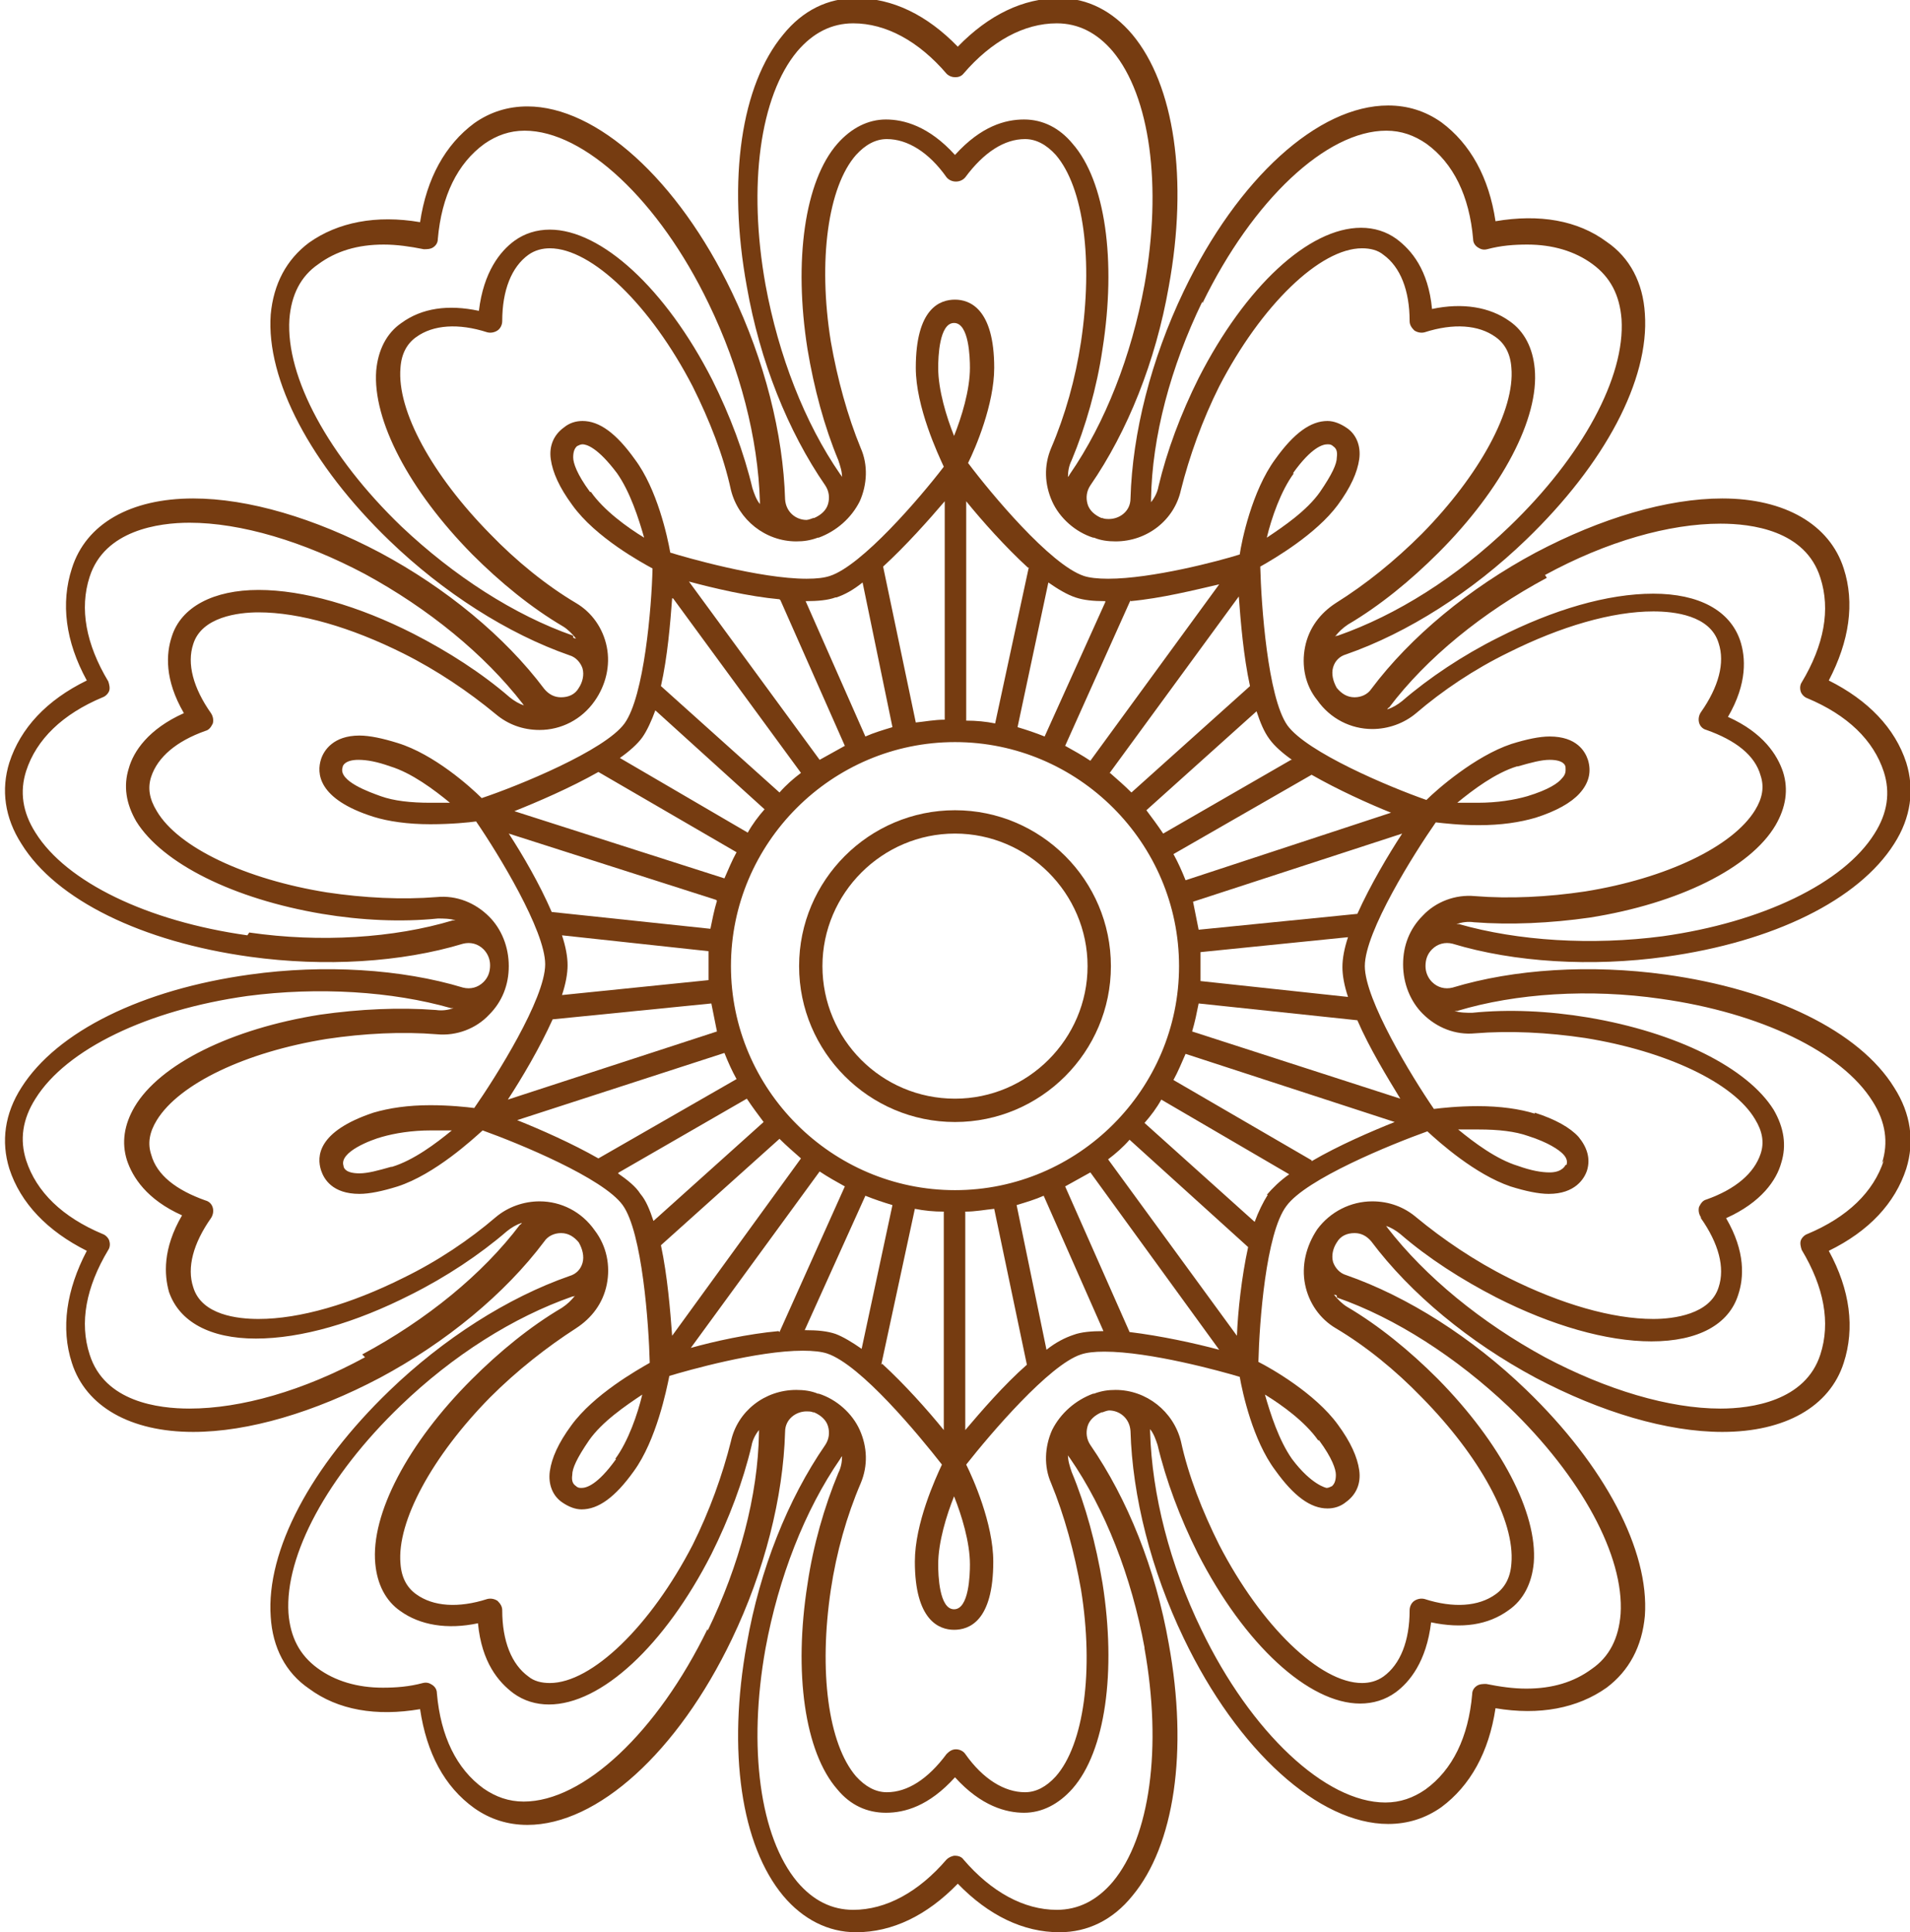
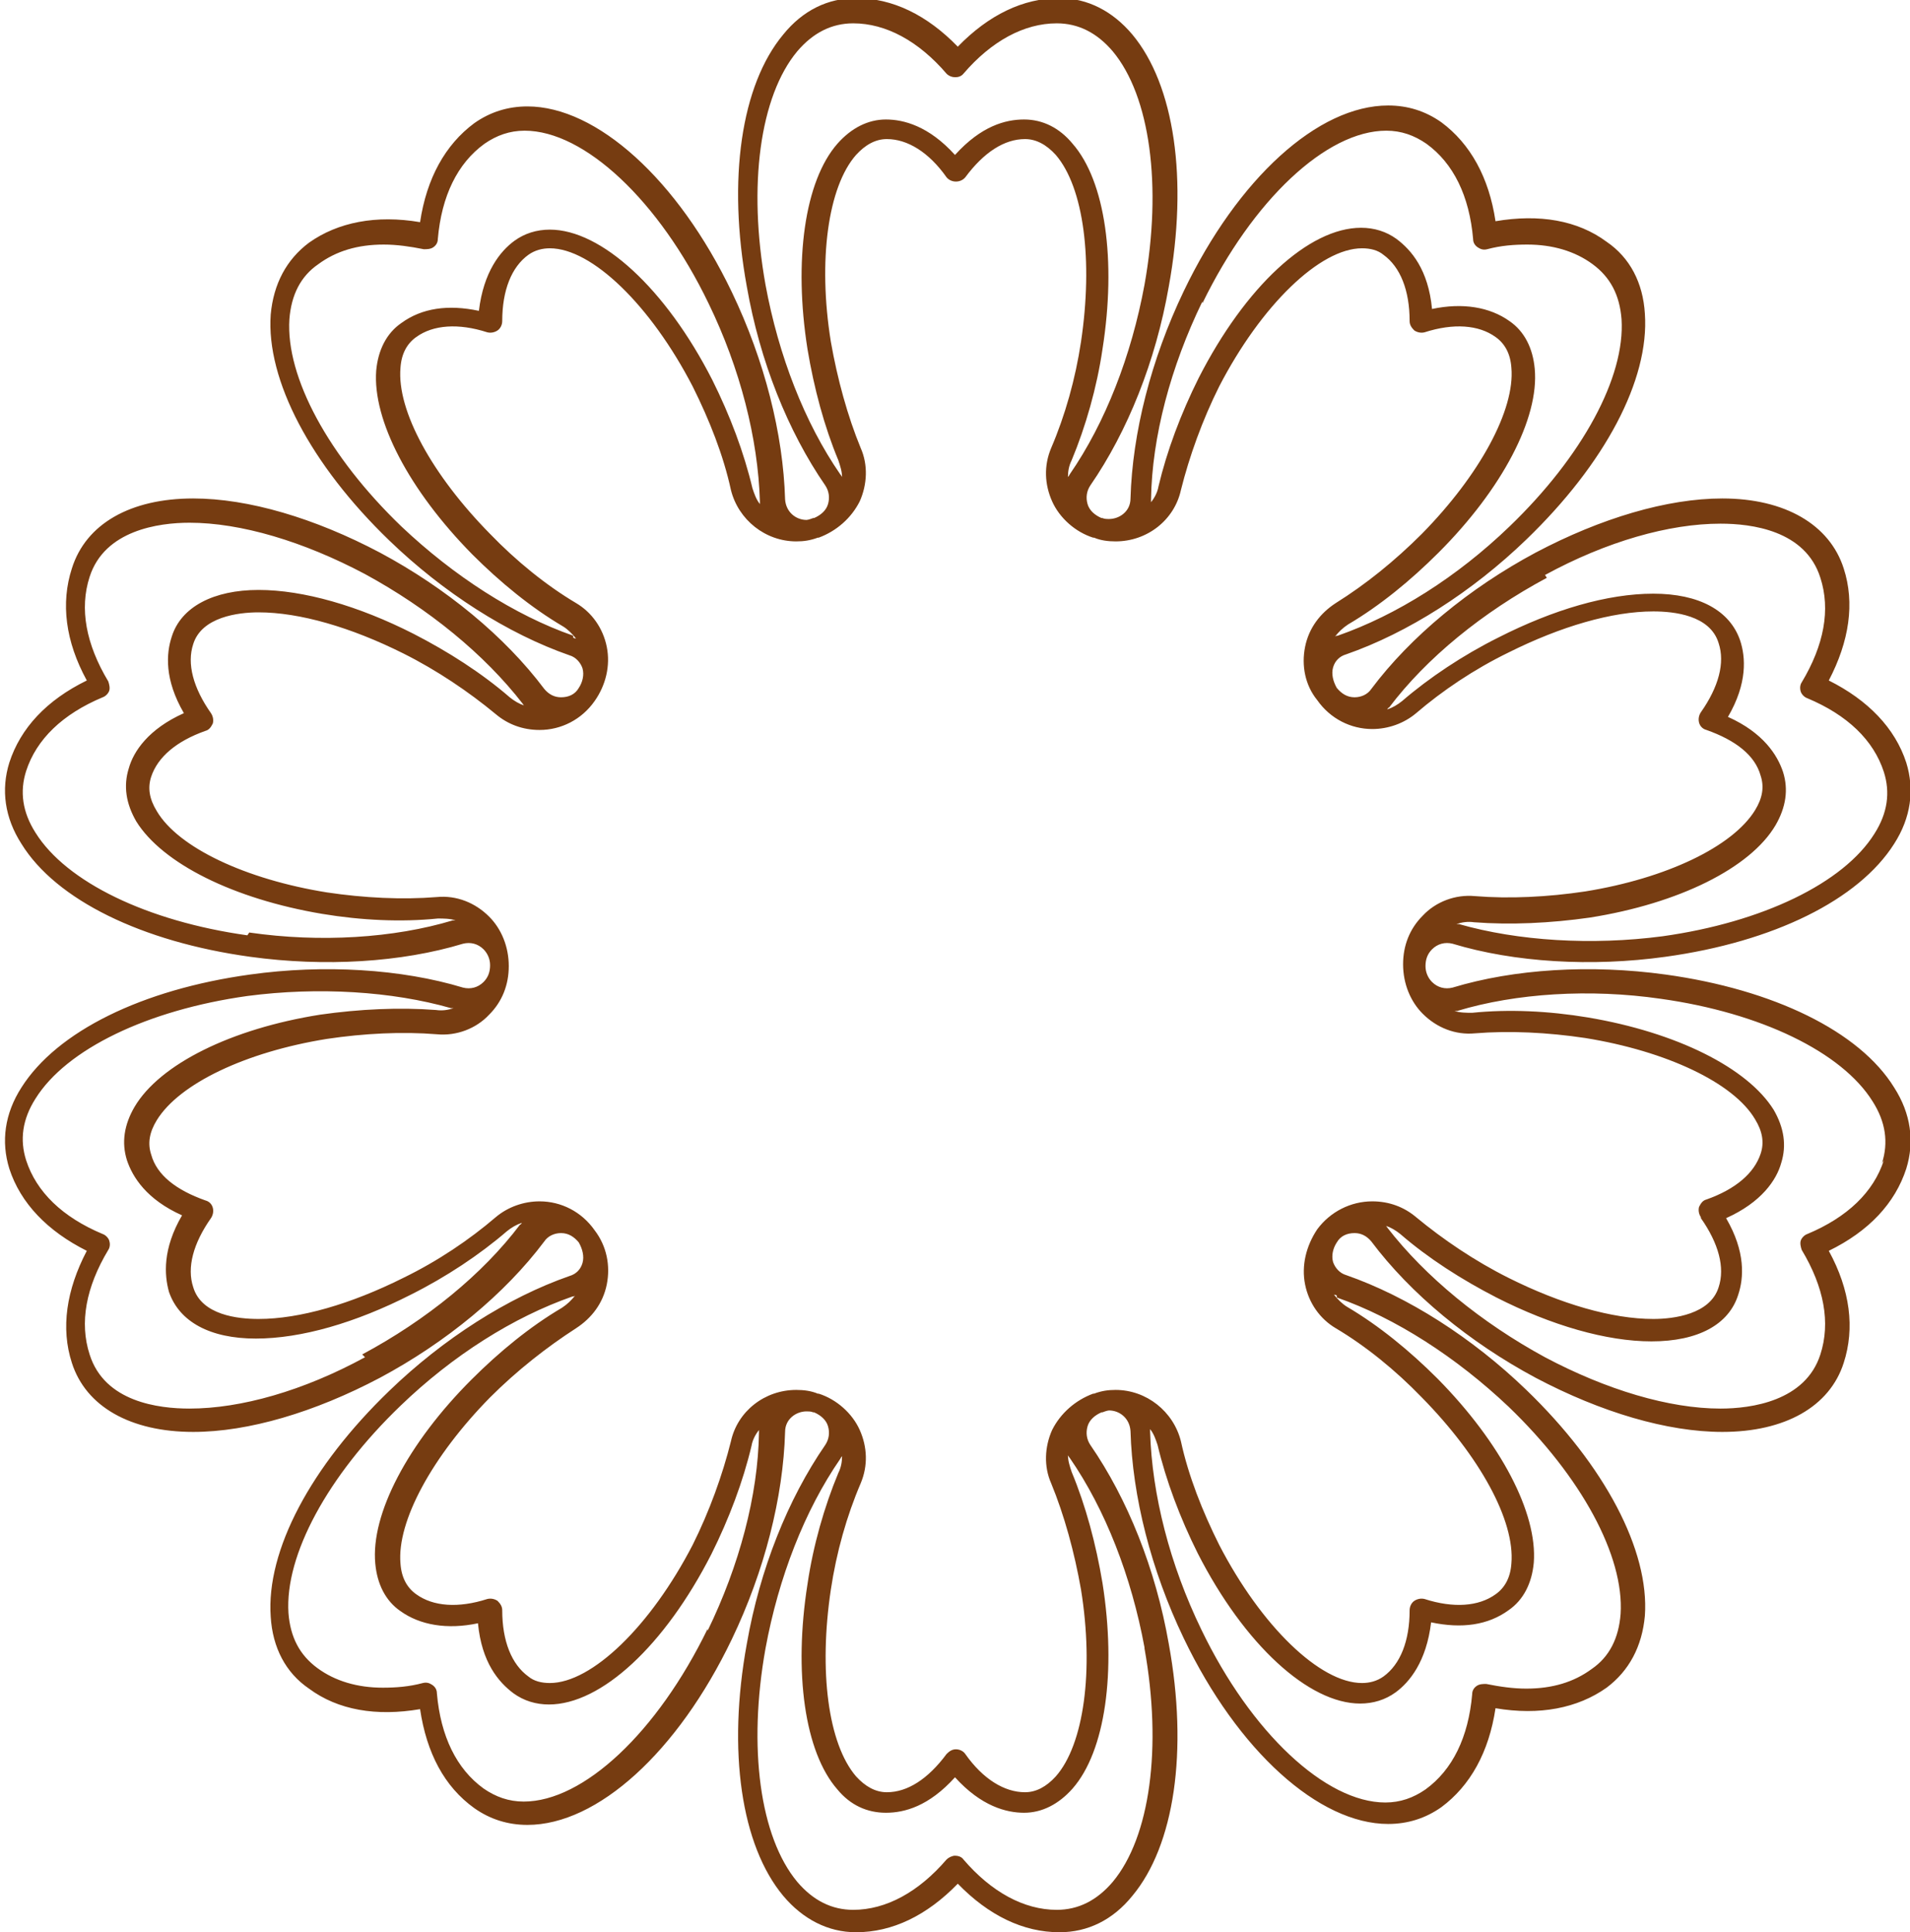
<svg xmlns="http://www.w3.org/2000/svg" id="_ëÎÓÈ_1" data-name="ëÎÓÈ 1" viewBox="0 0 20.46 20.7">
  <defs>
    <style>
      .cls-1 {
        fill: #763c11;
      }
    </style>
  </defs>
-   <path class="cls-1" d="M16.44,11.93c-.16-.05-.37-.08-.61-.08-.21,0-.39.02-.47.03-.24-.35-.74-1.17-.74-1.53,0-.37.53-1.21.76-1.54.09.01.26.03.46.03h0c.24,0,.44-.03.61-.08.22-.07.38-.16.47-.26.1-.11.13-.23.09-.36-.03-.09-.12-.25-.41-.25-.11,0-.25.03-.41.08-.39.13-.8.49-.91.6-.4-.14-1.28-.51-1.49-.8-.21-.3-.28-1.29-.29-1.7.16-.09.6-.35.83-.66.14-.19.21-.35.23-.49.02-.14-.03-.27-.14-.34-.06-.04-.13-.07-.2-.07-.18,0-.36.13-.56.41-.25.34-.36.88-.38,1.02-.22.07-.94.26-1.41.26-.11,0-.2-.01-.26-.03-.36-.12-1-.89-1.24-1.21.08-.16.28-.63.28-1.02,0-.63-.26-.73-.42-.73s-.42.09-.42.73c0,.42.24.93.3,1.06-.26.34-.88,1.06-1.22,1.17-.06.02-.14.03-.25.03-.5,0-1.3-.23-1.46-.28-.03-.17-.14-.68-.38-1-.2-.28-.38-.41-.56-.41-.07,0-.14.02-.2.07-.11.08-.16.2-.14.34.02.14.09.3.23.49.25.35.75.62.86.68-.01.42-.09,1.37-.3,1.66-.21.29-1.14.67-1.53.8-.12-.12-.51-.47-.9-.59-.16-.05-.3-.08-.41-.08-.28,0-.38.16-.41.25-.05.15-.04.43.56.62.16.05.37.08.61.08.23,0,.42-.02.49-.03.24.35.74,1.17.74,1.53,0,.37-.53,1.21-.76,1.54-.08-.01-.26-.03-.47-.03-.24,0-.44.03-.61.08-.6.2-.61.47-.56.62.03.09.12.25.41.25.11,0,.25-.03.41-.08.4-.13.81-.51.91-.6.39.14,1.29.51,1.5.8.21.29.28,1.28.29,1.69-.14.08-.6.34-.84.67-.14.19-.21.35-.23.49-.02.14.03.27.14.34.06.04.13.07.2.07.18,0,.36-.13.56-.41.24-.33.35-.87.38-1.02.2-.06.94-.27,1.43-.27.11,0,.2.01.26.03.36.12.98.87,1.23,1.19-.07.15-.29.63-.29,1.04,0,.63.26.73.42.73s.42-.09.42-.73c0-.41-.22-.9-.29-1.04.26-.33.89-1.07,1.23-1.18.06-.02.14-.03.25-.03.49,0,1.25.21,1.45.27.03.17.14.68.38,1,.2.28.38.41.56.41h0c.07,0,.14-.02.2-.07.11-.08.16-.2.14-.34-.02-.14-.09-.3-.23-.49-.24-.33-.71-.6-.85-.67.01-.42.08-1.38.3-1.67.21-.29,1.12-.66,1.51-.8.13.12.51.46.89.59.16.05.3.08.41.08h0c.28,0,.38-.16.41-.25.04-.13,0-.25-.09-.36-.09-.1-.25-.19-.47-.26ZM14.05,12.43l-1.48-.86c.05-.09.09-.19.13-.28l2.24.73c-.25.1-.6.25-.89.42ZM13.25,14.31l-1.38-1.89c.08-.06.16-.13.23-.21l1.27,1.15c-.07.32-.11.69-.12.95ZM12.1,14.27l-.69-1.56c.09-.05.18-.1.27-.15l1.38,1.9c-.26-.07-.63-.15-.96-.19ZM10.23,12.75c-1.32,0-2.4-1.08-2.4-2.4s1.08-2.4,2.4-2.4,2.4,1.08,2.4,2.4-1.08,2.4-2.4,2.4ZM8.34,14.26c-.33.03-.69.11-.94.18l1.38-1.89c.09.06.18.11.27.16l-.7,1.56ZM7.08,13.34l1.27-1.14c.07.07.15.14.23.21l-1.38,1.9c-.02-.27-.05-.64-.12-.97ZM5.54,12l2.22-.72c.04.1.08.19.13.28l-1.48.85c-.28-.16-.62-.31-.87-.41ZM6.41,8.27l1.48.86c-.05.09-.09.19-.13.28l-2.25-.72c.25-.1.6-.25.9-.42ZM7.59,10.5l-1.57.16c.04-.12.06-.23.06-.32,0-.09-.02-.2-.06-.32l1.57.17c0,.05,0,.11,0,.16,0,.05,0,.1,0,.15ZM7.68,9.65c-.03.1-.05.2-.07.3l-1.7-.18c-.13-.3-.31-.61-.46-.84l2.22.71ZM5.92,10.92l1.7-.17c.02.1.04.2.06.3l-2.24.73c.15-.23.34-.55.48-.86ZM7.21,6.41l1.37,1.87c-.08.06-.16.13-.23.21l-1.27-1.14c.07-.31.1-.67.12-.94ZM8.36,6.43l.69,1.56c-.09.05-.18.1-.27.15l-1.4-1.91c.26.07.64.16.97.19ZM12.11,6.44c.33-.03.69-.12.95-.18l-1.38,1.89c-.09-.06-.18-.11-.27-.16l.7-1.56ZM11.88,8.29l1.39-1.9c.02.27.05.64.12.96l-1.27,1.14c-.07-.07-.15-.14-.23-.21ZM14.92,8.7l-2.22.73c-.04-.1-.08-.19-.13-.28l1.48-.85c.28.16.61.31.86.41ZM12.86,10.2l1.58-.16c-.04.12-.06.23-.06.32,0,.09.02.2.06.32l-1.58-.17c0-.05,0-.11,0-.16,0-.05,0-.1,0-.15ZM12.84,10.75l1.7.18c.13.3.32.61.46.84l-2.23-.72c.03-.1.05-.2.07-.3ZM14.54,9.79l-1.7.17c-.02-.1-.04-.2-.06-.3l2.24-.73c-.15.23-.34.55-.48.86ZM16.26,8.21c.14-.04.25-.07.34-.07.15,0,.17.06.17.08,0,.03.01.07-.04.12-.04.05-.14.12-.37.19-.14.04-.32.07-.53.07-.08,0-.15,0-.22,0,.17-.14.41-.32.64-.39ZM13.83,8.14l-1.37.79c-.06-.09-.12-.17-.18-.25l1.18-1.06c.04.12.08.22.14.3.05.07.14.15.24.22ZM13.85,5.07c.2-.28.32-.31.37-.31.02,0,.04,0,.06.02.03.02.05.05.04.12,0,.07-.05.18-.18.37-.14.2-.39.37-.57.49.05-.21.15-.5.29-.69ZM11.84,6.45l-.65,1.44c-.1-.04-.19-.07-.29-.1l.33-1.55c.1.07.2.13.29.16.09.03.19.04.32.04ZM11.02,6.08l-.36,1.67c-.1-.02-.2-.03-.31-.03v-2.35c.17.21.42.49.66.71ZM10.22,3.46c.16,0,.17.37.17.48,0,.24-.09.53-.17.73-.08-.2-.17-.49-.17-.73,0-.11.01-.48.17-.48ZM10.12,5.37v2.34c-.11,0-.21.02-.31.03l-.35-1.67c.24-.22.49-.5.66-.7ZM8.96,6.4c.09-.03.18-.08.28-.16l.32,1.55c-.1.03-.2.06-.29.1l-.64-1.45s0,0,0,0c.13,0,.24-.01.32-.04ZM6.32,5.27c-.14-.19-.18-.31-.18-.37,0-.07.02-.1.04-.12.02-.01.04-.02.06-.02.04,0,.16.03.37.31.14.2.23.48.29.69-.18-.11-.43-.29-.57-.49ZM6.88,7.9c.05-.07.1-.18.14-.29l1.17,1.06c-.07.08-.13.16-.18.25l-1.37-.8c.1-.07.19-.15.24-.22ZM4.61,8.6c-.21,0-.39-.02-.53-.07-.11-.04-.46-.16-.41-.31,0-.02.03-.08.17-.08.09,0,.2.02.34.07.23.07.47.25.64.39-.07,0-.14,0-.22,0ZM4.19,12.5c-.14.04-.25.07-.34.07-.15,0-.17-.06-.17-.08-.05-.15.3-.28.41-.31.14-.04.32-.07.53-.07.08,0,.15,0,.22,0-.17.14-.41.32-.64.39ZM6.63,12.56l1.37-.79c.06.09.12.17.18.25l-1.18,1.06c-.04-.12-.08-.22-.14-.29-.05-.08-.14-.15-.24-.22ZM6.6,15.63c-.2.28-.32.31-.37.31-.02,0-.04,0-.06-.02-.03-.02-.05-.05-.04-.12,0-.07.05-.18.18-.37.14-.2.39-.37.57-.49-.05.21-.15.5-.29.69ZM8.62,14.25l.65-1.44c.1.04.19.07.29.1l-.33,1.54c-.1-.07-.2-.13-.28-.16-.09-.03-.19-.04-.32-.04ZM9.44,14.62l.36-1.67c.1.02.2.03.31.03v2.34c-.17-.21-.42-.49-.66-.71ZM10.22,17.24c-.16,0-.17-.37-.17-.48,0-.24.09-.53.17-.73.08.2.17.49.17.73,0,.11-.01.48-.17.48ZM10.34,15.33v-2.35c.11,0,.21-.02.31-.03l.35,1.67c-.25.22-.49.5-.66.7ZM11.5,14.3c-.09.03-.19.08-.29.16l-.32-1.55c.1-.03.2-.06.29-.1l.64,1.45s0,0,0,0c-.13,0-.24.01-.32.04ZM14.13,15.43c.14.19.18.31.18.37,0,.07-.02.1-.04.12-.02.01-.04.02-.06.02h0s-.16-.03-.37-.31c-.14-.2-.23-.48-.29-.69.18.11.43.29.57.49ZM13.58,12.8c-.05.08-.1.18-.14.29l-1.18-1.06c.07-.08.13-.16.18-.25l1.37.8c-.1.07-.18.15-.24.22ZM16.77,12.48s-.03.08-.17.08c-.09,0-.2-.02-.34-.07-.23-.07-.47-.25-.64-.39.07,0,.14,0,.22,0,.21,0,.39.02.53.07.22.07.33.15.37.19.05.05.05.09.04.12Z" />
  <path class="cls-1" d="M17.84,10.44c-.8-.11-1.62-.06-2.28.14-.08.02-.16,0-.22-.06-.04-.04-.07-.1-.07-.17h0c0-.07.02-.13.07-.18.06-.06.14-.08.22-.06.66.2,1.49.25,2.28.14,1.16-.16,2.07-.61,2.45-1.21.18-.28.22-.58.13-.87-.12-.37-.41-.67-.83-.88.22-.42.28-.83.16-1.2-.15-.47-.63-.75-1.3-.75-.59,0-1.3.21-2,.58-.71.38-1.34.9-1.76,1.46-.04.06-.11.09-.18.09-.08,0-.14-.04-.19-.1h0c-.04-.07-.06-.15-.04-.22.02-.07.07-.12.14-.14.66-.23,1.35-.67,1.93-1.23.84-.81,1.32-1.71,1.27-2.42-.02-.33-.16-.6-.41-.77-.31-.23-.72-.3-1.19-.22-.07-.47-.27-.83-.58-1.06-.17-.12-.36-.18-.57-.18-.75,0-1.61.78-2.19,1.99-.35.73-.55,1.52-.57,2.22,0,.14-.12.22-.23.22-.02,0-.05,0-.07-.01h-.01c-.07-.03-.13-.08-.15-.15-.02-.07-.01-.14.03-.2.4-.58.7-1.33.84-2.13.21-1.15.06-2.16-.39-2.7-.21-.25-.48-.39-.78-.39-.39,0-.76.18-1.09.52-.33-.34-.7-.52-1.09-.52-.3,0-.57.13-.78.39-.45.54-.6,1.55-.39,2.7.14.8.44,1.55.84,2.13.04.06.05.13.03.2-.02.07-.08.12-.15.15h-.01s-.05.02-.07.02c-.11,0-.22-.08-.23-.22-.02-.7-.22-1.49-.57-2.22-.58-1.21-1.45-1.99-2.19-1.99-.21,0-.4.06-.57.18-.31.23-.51.59-.58,1.06-.47-.08-.88,0-1.19.22-.24.18-.38.44-.41.77-.05.7.43,1.61,1.27,2.42.58.56,1.27,1,1.93,1.23.07.02.12.08.14.14.02.07,0,.15-.04.21h0c-.04.07-.11.1-.19.1-.07,0-.13-.03-.18-.09-.42-.56-1.05-1.08-1.76-1.46-.7-.37-1.41-.58-2-.58-.67,0-1.15.27-1.3.75-.12.37-.07.78.16,1.2-.43.21-.71.51-.83.88-.09.29-.05.59.13.87.37.6,1.29,1.05,2.45,1.21.8.11,1.62.06,2.28-.14.08-.02.16,0,.22.06.04.04.07.1.07.17h0c0,.07-.02.13-.07.18-.06.06-.14.08-.22.06-.66-.2-1.49-.25-2.28-.14-1.16.16-2.07.61-2.45,1.21-.18.28-.22.58-.13.87.12.37.41.67.83.88-.22.42-.28.83-.16,1.2.15.47.63.74,1.3.74.59,0,1.3-.21,2-.58.71-.38,1.34-.9,1.76-1.46.04-.06.11-.09.18-.09.08,0,.14.04.19.1h0c.04.07.06.15.04.22-.02.07-.07.12-.14.14-.66.23-1.35.67-1.93,1.23-.84.81-1.32,1.71-1.27,2.42.02.33.16.6.41.77.31.23.72.3,1.19.22.07.47.26.83.58,1.06.17.12.36.18.57.18.75,0,1.61-.78,2.19-1.99.35-.73.55-1.52.57-2.22,0-.14.12-.22.23-.22.02,0,.05,0,.07.01h.01c.07.03.13.08.15.15.02.07.01.14-.03.2-.4.58-.7,1.33-.84,2.13-.21,1.15-.06,2.16.39,2.7.21.25.48.39.78.39.39,0,.76-.18,1.09-.52.33.34.7.52,1.09.52.3,0,.57-.13.78-.39.45-.54.6-1.55.39-2.7-.14-.8-.44-1.55-.84-2.13-.04-.06-.05-.13-.03-.2.02-.07.08-.12.15-.15h.01s.05-.02.07-.02c.11,0,.22.08.23.22.02.7.22,1.49.57,2.22.58,1.21,1.45,1.99,2.19,1.99.21,0,.4-.06.57-.18.31-.23.51-.59.58-1.06.47.08.88,0,1.19-.22.24-.18.38-.44.41-.77.05-.7-.43-1.61-1.27-2.42-.58-.56-1.27-1-1.93-1.23-.07-.02-.12-.08-.14-.14-.02-.07,0-.15.04-.21h0c.04-.07.11-.1.19-.1.07,0,.13.03.18.09.42.56,1.05,1.08,1.76,1.46.7.37,1.41.58,2,.58h0c.67,0,1.15-.27,1.3-.74.12-.37.07-.78-.16-1.2.43-.21.71-.51.83-.88.09-.29.05-.59-.13-.87-.37-.6-1.29-1.05-2.45-1.21ZM18.22,13.05c.19.27.26.53.19.74-.09.29-.48.34-.7.34h0c-.44,0-.99-.16-1.55-.44-.36-.18-.7-.41-.99-.65-.13-.11-.29-.17-.47-.17-.23,0-.45.11-.59.3h0c-.12.18-.17.39-.13.59.04.2.16.37.33.47.32.19.64.45.92.74.62.63,1,1.32.96,1.78-.01.15-.07.26-.17.33-.18.13-.45.15-.76.05-.04-.01-.08,0-.11.02-.03.02-.05.06-.05.1,0,.33-.1.58-.28.71-.07.05-.15.07-.23.07-.45,0-1.08-.61-1.53-1.48-.18-.36-.33-.74-.41-1.11-.08-.32-.37-.55-.7-.55-.08,0-.15.01-.23.04h-.01c-.19.07-.35.21-.44.39-.08.18-.09.39-.01.57.14.34.25.74.32,1.14.14.87.03,1.66-.27,2-.1.11-.21.17-.33.17-.22,0-.45-.14-.64-.41-.02-.03-.06-.05-.1-.05s-.07.02-.1.05c-.2.27-.42.41-.64.41-.12,0-.23-.06-.33-.17-.3-.35-.4-1.13-.27-2,.06-.4.17-.79.32-1.14.08-.19.07-.39-.01-.57-.08-.18-.25-.33-.44-.39h-.01c-.07-.03-.15-.04-.23-.04-.34,0-.63.23-.7.55-.09.36-.23.75-.41,1.11-.45.87-1.08,1.48-1.53,1.48-.09,0-.17-.02-.23-.07-.18-.13-.28-.38-.28-.71,0-.04-.02-.07-.05-.1-.03-.02-.07-.03-.11-.02-.31.1-.58.08-.76-.05-.1-.07-.16-.18-.17-.33-.04-.45.34-1.15.96-1.78.29-.29.61-.54.92-.74.17-.11.29-.27.33-.47.04-.2,0-.41-.13-.58h0c-.14-.2-.36-.31-.59-.31-.17,0-.34.06-.47.17-.28.24-.62.47-.99.65-.56.28-1.11.44-1.55.44-.22,0-.61-.04-.7-.34-.07-.21,0-.47.19-.74.02-.03.03-.07.02-.11-.01-.04-.04-.07-.08-.08-.31-.11-.52-.27-.58-.49-.04-.12-.02-.24.06-.37.24-.39.95-.73,1.82-.87.4-.06.81-.08,1.18-.05.21.02.42-.06.56-.21.14-.14.21-.32.21-.52h0c0-.21-.08-.4-.21-.53-.15-.15-.35-.23-.56-.21-.37.03-.78.01-1.18-.05-.87-.14-1.59-.48-1.82-.87-.08-.13-.1-.25-.06-.37.07-.21.27-.38.58-.49.04-.01.06-.04.08-.08.01-.04,0-.08-.02-.11-.19-.27-.26-.53-.19-.74.09-.29.48-.34.7-.34.44,0,.99.16,1.55.44.36.18.7.41.99.65.13.11.29.17.47.17.23,0,.45-.11.59-.31h0c.12-.17.17-.38.13-.58-.04-.2-.16-.37-.33-.47-.32-.19-.64-.45-.92-.74-.62-.63-1-1.32-.96-1.78.01-.15.07-.26.17-.33.18-.13.45-.15.76-.05.04.01.08,0,.11-.02.03-.02.05-.06.05-.1,0-.33.1-.58.28-.71.07-.05.15-.07.23-.07.45,0,1.08.61,1.53,1.48.18.36.33.74.41,1.11.08.32.37.55.7.55.08,0,.15-.01.23-.04h.01c.19-.07.35-.21.44-.39.08-.18.09-.39.01-.57-.14-.34-.25-.74-.32-1.14-.14-.87-.03-1.66.27-2,.1-.11.21-.17.33-.17.22,0,.45.14.64.41.05.06.15.06.2,0,.2-.27.42-.41.64-.41.12,0,.23.06.33.17.3.35.4,1.13.27,2-.06.4-.17.79-.32,1.14-.08.19-.07.39.01.57.08.18.25.33.44.39h.01c.07.03.15.04.23.04.34,0,.63-.23.7-.55.09-.36.23-.75.41-1.11.45-.87,1.08-1.48,1.53-1.48.09,0,.17.02.23.07.18.13.28.38.28.71,0,.04.02.07.05.1.03.02.07.03.11.02.31-.1.58-.08.76.05.1.07.16.18.17.33.04.45-.34,1.15-.96,1.78-.29.29-.6.54-.92.74-.17.11-.29.27-.33.47-.04.2,0,.41.13.57h0c.14.2.36.31.59.31.17,0,.34-.06.47-.17.28-.24.62-.47.99-.65.56-.28,1.11-.44,1.55-.44.22,0,.61.04.7.34.07.21,0,.47-.19.74-.02.03-.03.07-.02.11.01.04.04.07.08.08.31.11.52.27.58.49.04.12.02.24-.06.37-.24.39-.95.73-1.82.87-.4.06-.81.08-1.18.05-.21-.02-.42.06-.56.21-.14.14-.21.32-.21.52h0c0,.21.08.4.21.53.15.15.35.23.56.21.37-.03.78-.01,1.18.05.87.14,1.59.48,1.82.87.08.13.1.25.06.37-.07.21-.27.38-.58.49-.04.01-.06.04-.08.08-.01.04,0,.08.02.11ZM16.55,6.16c.66-.36,1.33-.55,1.88-.55.33,0,.91.07,1.07.58.11.34.04.72-.2,1.12-.02.03-.02.07-.01.1.01.03.04.06.07.07.43.18.71.45.82.79.07.22.04.44-.1.66-.33.53-1.2.95-2.27,1.1-.76.1-1.55.05-2.18-.13-.01,0-.02,0-.03,0,.06-.02.12-.03.19-.02.39.03.82.01,1.24-.05.95-.15,1.72-.53,1.99-.99.11-.19.14-.38.08-.57-.06-.18-.21-.42-.59-.59.21-.36.19-.64.13-.82-.11-.32-.44-.5-.93-.5s-1.07.17-1.66.47c-.38.19-.74.43-1.03.68-.05.04-.1.07-.16.09,0,0,.01-.02.02-.02.4-.53,1-1.02,1.69-1.39ZM12.88,3.25c.54-1.11,1.33-1.85,1.97-1.85.16,0,.3.05.43.14.29.21.46.56.5,1.02,0,.04.02.07.05.09.03.02.06.03.1.02.15-.04.29-.05.43-.05.27,0,.51.07.7.21.19.14.29.33.31.59.04.62-.42,1.47-1.2,2.22-.56.54-1.21.95-1.84,1.17,0,0-.02,0-.03.01.04-.05.08-.09.14-.13.34-.2.67-.47.97-.77.68-.68,1.08-1.44,1.03-1.97-.02-.22-.11-.4-.27-.51-.21-.15-.5-.2-.83-.13-.04-.42-.22-.63-.38-.75-.11-.08-.24-.12-.38-.12-.56,0-1.24.63-1.74,1.61-.19.38-.34.78-.43,1.16-.01.06-.04.12-.08.17,0-.01,0-.02,0-.03.01-.67.21-1.42.55-2.12ZM8.2,3.05c-.19-1.06-.06-2.02.34-2.5.17-.2.37-.3.6-.3.35,0,.7.19,1,.54.05.05.14.05.18,0,.3-.35.65-.54,1-.54.23,0,.43.1.6.3.4.48.53,1.44.34,2.5-.14.76-.42,1.48-.8,2.03,0,0-.01.02-.02.03,0-.06.01-.12.04-.18.15-.36.27-.78.33-1.19.15-.95.03-1.8-.32-2.2-.14-.17-.32-.26-.52-.26s-.46.07-.74.38c-.28-.31-.55-.38-.74-.38s-.37.09-.52.26c-.35.4-.47,1.25-.32,2.2.07.42.18.83.33,1.19.02.06.04.12.04.18,0,0-.01-.02-.02-.03-.38-.55-.66-1.27-.8-2.03ZM6.14,6.81c-.63-.22-1.28-.64-1.84-1.17-.78-.75-1.24-1.6-1.2-2.22.02-.26.12-.46.31-.59.19-.14.42-.21.7-.21.14,0,.28.02.43.05.03,0,.07,0,.1-.02.03-.02.05-.05.05-.09.04-.46.21-.81.5-1.02.13-.09.27-.14.43-.14.64,0,1.44.75,1.97,1.85.34.7.53,1.45.55,2.12,0,.01,0,.02,0,.03-.04-.05-.06-.11-.08-.17-.09-.38-.24-.78-.43-1.16-.5-.98-1.19-1.61-1.74-1.61-.14,0-.27.04-.38.12-.15.11-.33.33-.38.75-.33-.07-.61-.03-.83.13-.16.11-.25.29-.27.51-.04.53.35,1.28,1.03,1.97.3.3.63.57.97.77.05.03.1.08.14.13,0,0-.02,0-.03-.01ZM2.65,10.02c-1.07-.15-1.94-.57-2.27-1.1-.14-.22-.17-.44-.1-.66.11-.34.39-.61.82-.79.03-.01.06-.04.07-.07.01-.03,0-.07-.01-.1-.24-.4-.31-.78-.2-1.12.16-.5.74-.58,1.07-.58.55,0,1.22.2,1.88.55.68.37,1.28.86,1.69,1.39,0,0,.01.02.02.02-.06-.02-.11-.05-.16-.09-.3-.26-.66-.49-1.03-.68-.59-.3-1.18-.47-1.66-.47s-.83.18-.93.5c-.06.18-.08.46.13.82-.38.17-.54.41-.59.59-.06.19-.03.38.08.57.28.45,1.04.83,1.99.99.42.07.85.09,1.24.05.06,0,.13,0,.19.02-.01,0-.02,0-.03,0-.63.19-1.42.24-2.18.13ZM3.91,14.54c-.66.36-1.33.55-1.88.55-.33,0-.91-.07-1.07-.58-.11-.34-.04-.72.2-1.12.02-.03.02-.07.01-.1-.01-.03-.04-.06-.07-.07-.43-.18-.71-.45-.82-.79-.07-.22-.04-.44.1-.66.33-.53,1.2-.95,2.27-1.1.76-.1,1.55-.05,2.18.13.01,0,.02,0,.03,0-.06.02-.12.03-.19.02-.39-.03-.82-.01-1.24.05-.95.15-1.72.53-1.99.99-.11.19-.14.38-.08.57.06.18.21.42.59.59-.21.36-.19.64-.14.82.11.32.44.5.93.5s1.07-.17,1.66-.47c.38-.19.74-.43,1.03-.68.05-.04.1-.07.16-.09,0,0-.01.02-.02.02-.4.53-1,1.02-1.69,1.39ZM7.58,17.45c-.54,1.11-1.33,1.85-1.97,1.85-.16,0-.3-.05-.43-.14-.29-.21-.46-.56-.5-1.02,0-.04-.02-.07-.05-.09-.03-.02-.06-.03-.1-.02-.15.04-.29.05-.43.05-.27,0-.51-.07-.7-.21-.19-.14-.29-.33-.31-.59-.04-.62.42-1.47,1.2-2.22.56-.54,1.21-.95,1.84-1.17,0,0,.02,0,.03-.01-.04.05-.08.09-.14.13-.34.2-.67.47-.97.77-.68.68-1.08,1.44-1.03,1.97.02.22.11.4.27.51.21.15.5.2.83.13.04.42.22.63.38.75.11.08.24.12.38.12.56,0,1.24-.63,1.74-1.61.19-.38.34-.78.43-1.16.01-.06.04-.12.08-.17,0,.01,0,.02,0,.03-.01.67-.21,1.42-.55,2.12ZM12.26,17.66c.19,1.06.06,2.02-.34,2.5-.17.2-.37.3-.6.3-.35,0-.7-.19-1-.54-.02-.03-.06-.04-.09-.04s-.07.02-.09.04c-.3.35-.65.54-1,.54-.23,0-.43-.1-.6-.3-.4-.48-.53-1.44-.34-2.5.14-.76.42-1.48.8-2.03,0,0,.01-.02.02-.03,0,.06-.01.12-.04.18-.15.36-.27.78-.33,1.19-.15.95-.03,1.8.32,2.2.14.17.32.25.52.25s.46-.07.74-.38c.28.31.55.38.74.38s.37-.09.52-.26c.35-.4.47-1.25.32-2.2-.07-.42-.18-.83-.33-1.19-.02-.06-.04-.12-.04-.18,0,0,.01.02.02.03.38.55.66,1.27.8,2.03ZM14.32,13.9c.63.22,1.28.64,1.84,1.17.78.75,1.24,1.6,1.2,2.22-.02.26-.12.46-.31.59-.19.14-.42.21-.7.21-.14,0-.28-.02-.43-.05-.03,0-.07,0-.1.02-.03.02-.05.05-.05.09-.04.46-.21.81-.5,1.02-.13.09-.27.14-.43.14-.64,0-1.44-.75-1.97-1.85-.34-.7-.53-1.45-.55-2.12,0-.01,0-.02,0-.03.04.05.06.11.08.17.09.38.24.78.43,1.16.5.98,1.19,1.61,1.74,1.61.14,0,.27-.04.38-.12.15-.11.33-.33.38-.75.33.07.61.03.83-.13.16-.11.25-.29.27-.51.04-.53-.35-1.28-1.03-1.97-.3-.3-.63-.57-.97-.77-.05-.03-.1-.08-.14-.13,0,0,.02,0,.03.01ZM20.18,12.43c-.11.34-.39.61-.82.79-.03.01-.06.04-.07.07-.01.03,0,.07.01.1.24.4.31.78.2,1.12-.16.5-.74.58-1.07.58h0c-.55,0-1.22-.2-1.88-.55-.68-.37-1.28-.86-1.69-1.39,0,0-.01-.02-.02-.02.06.02.11.05.16.09.3.26.66.49,1.03.68.59.3,1.18.47,1.66.47h0c.5,0,.83-.18.93-.5.06-.18.08-.46-.13-.82.38-.17.54-.41.59-.59.06-.19.03-.38-.08-.57-.28-.45-1.04-.83-1.99-.99-.42-.07-.85-.09-1.24-.05-.06,0-.13,0-.19-.02.01,0,.02,0,.03,0,.63-.19,1.42-.24,2.18-.13,1.07.15,1.94.57,2.27,1.1.14.22.17.44.1.66Z" />
-   <path class="cls-1" d="M10.23,8.68c-.92,0-1.67.75-1.67,1.67s.75,1.67,1.67,1.67,1.67-.75,1.67-1.67-.75-1.67-1.67-1.67ZM10.23,11.77c-.79,0-1.42-.64-1.42-1.42s.64-1.42,1.42-1.42,1.42.64,1.42,1.42-.64,1.42-1.42,1.42Z" />
</svg>